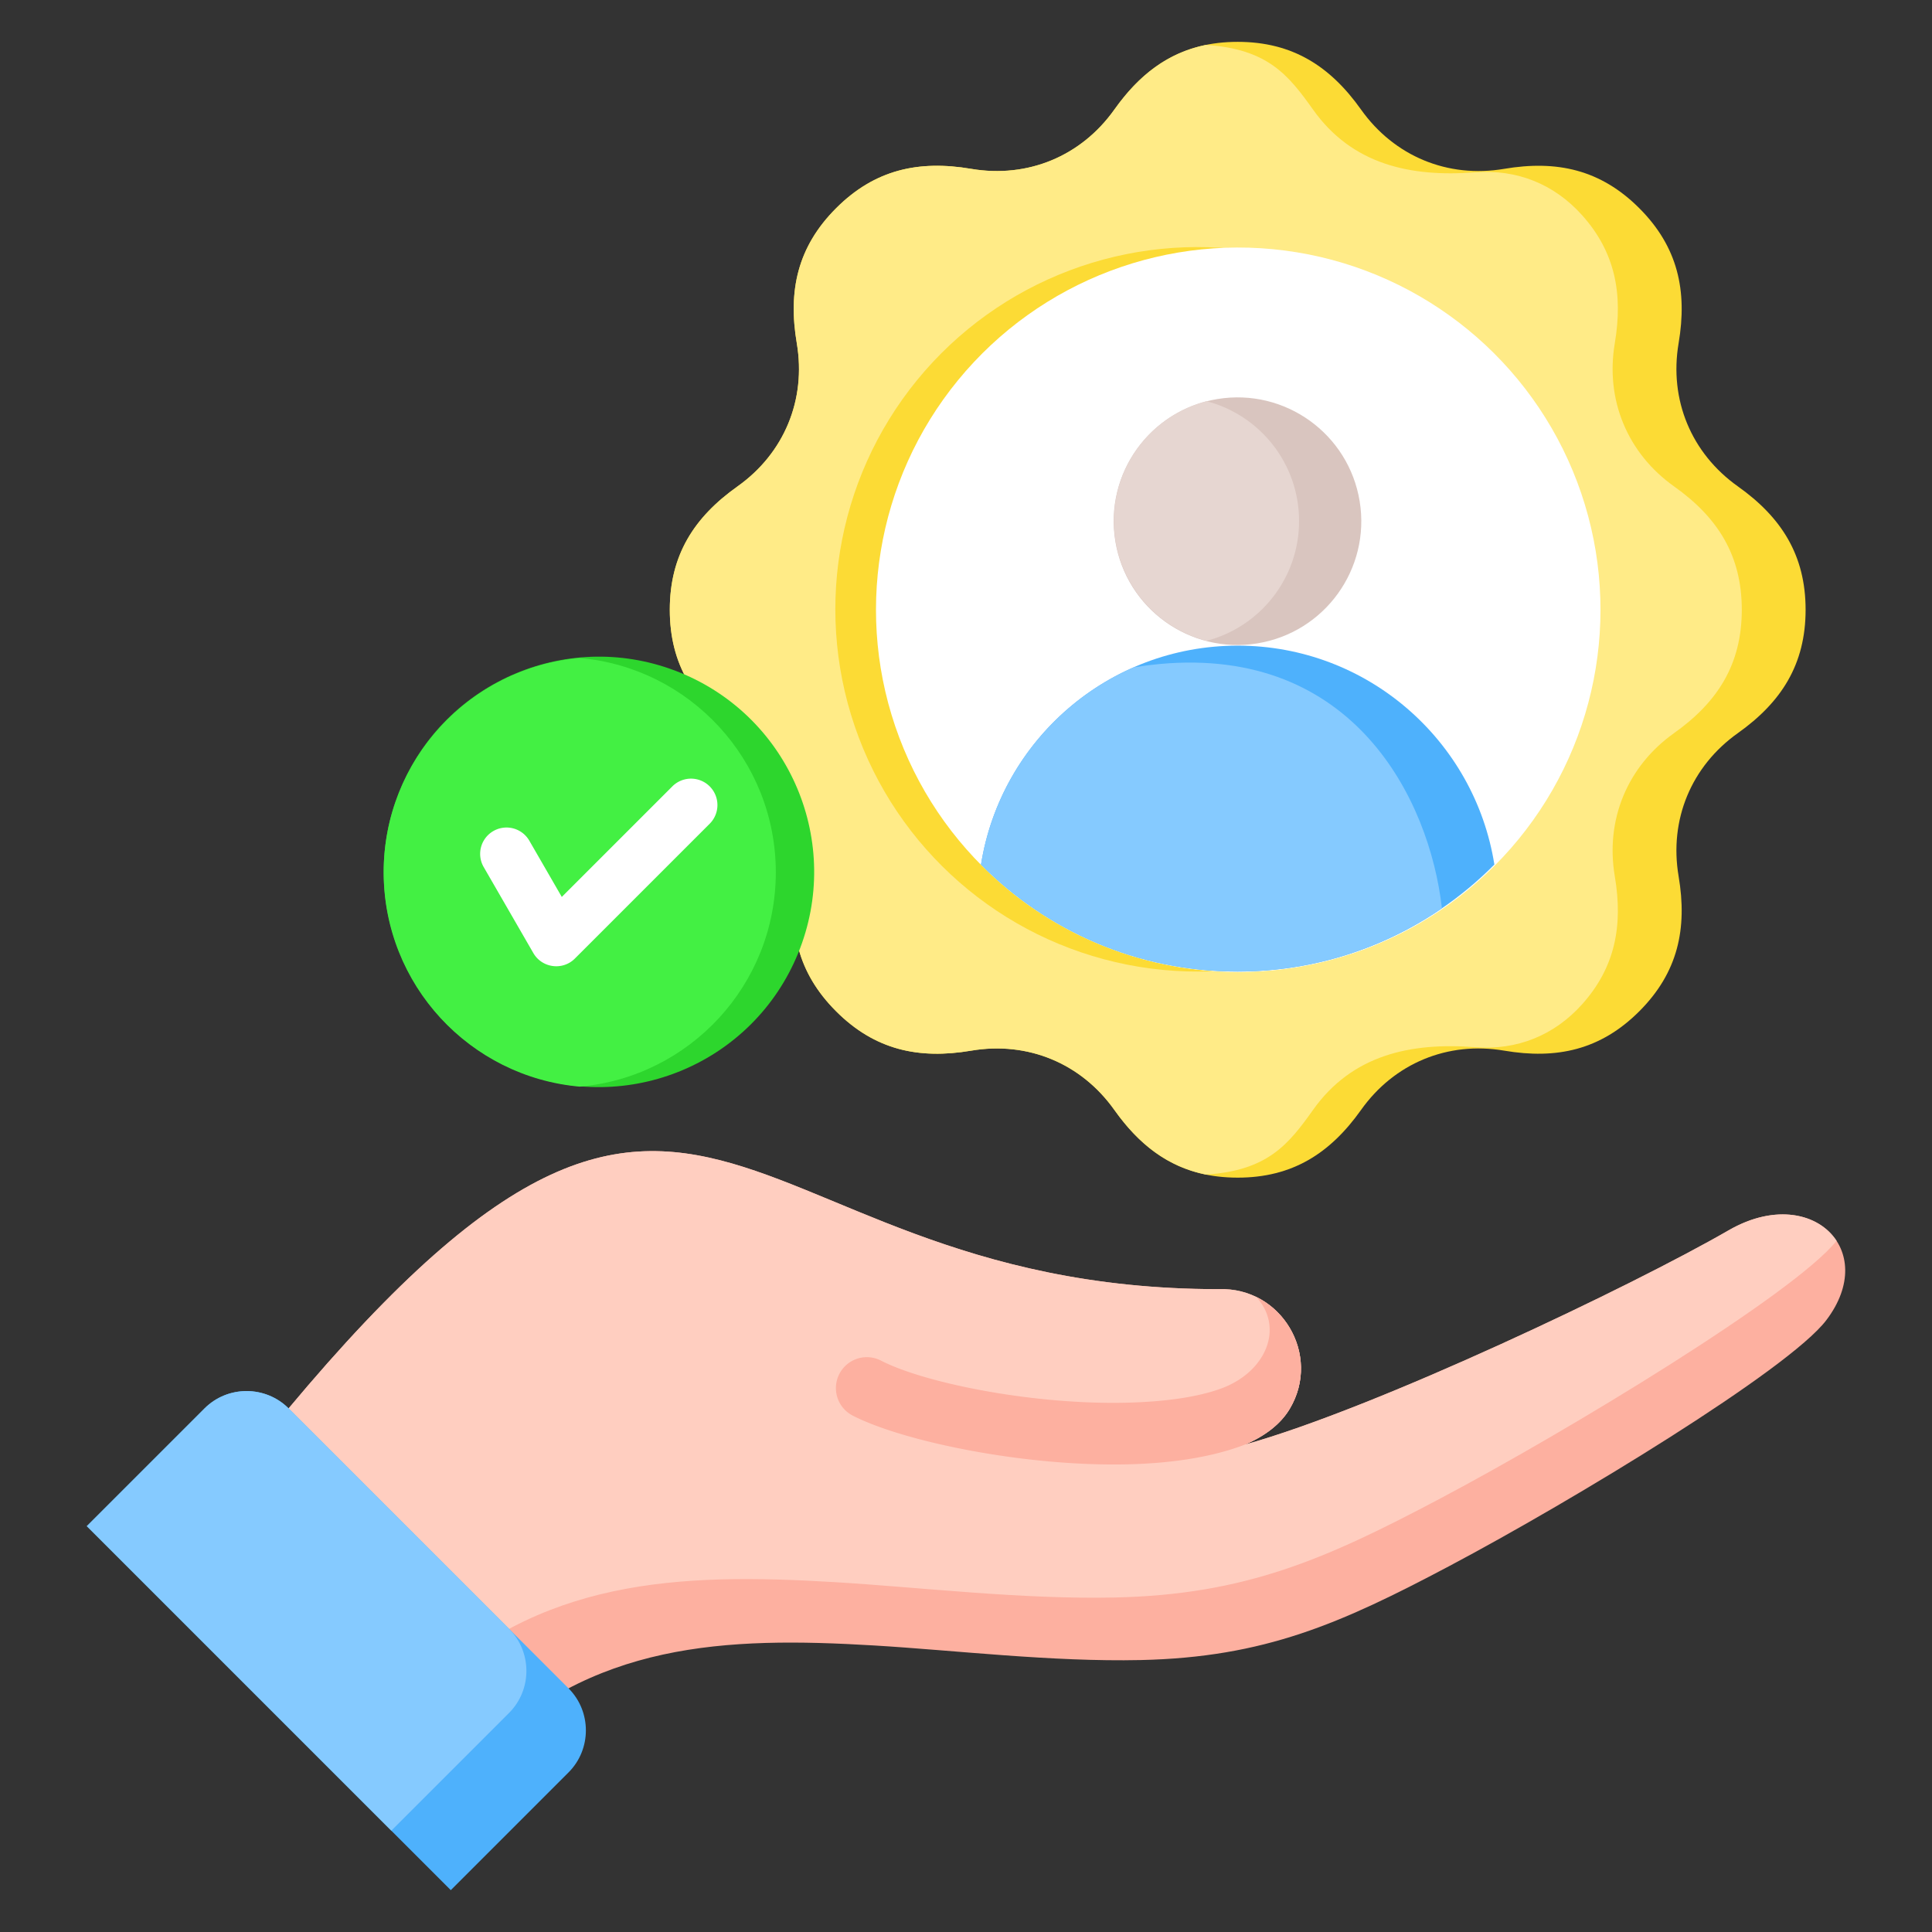
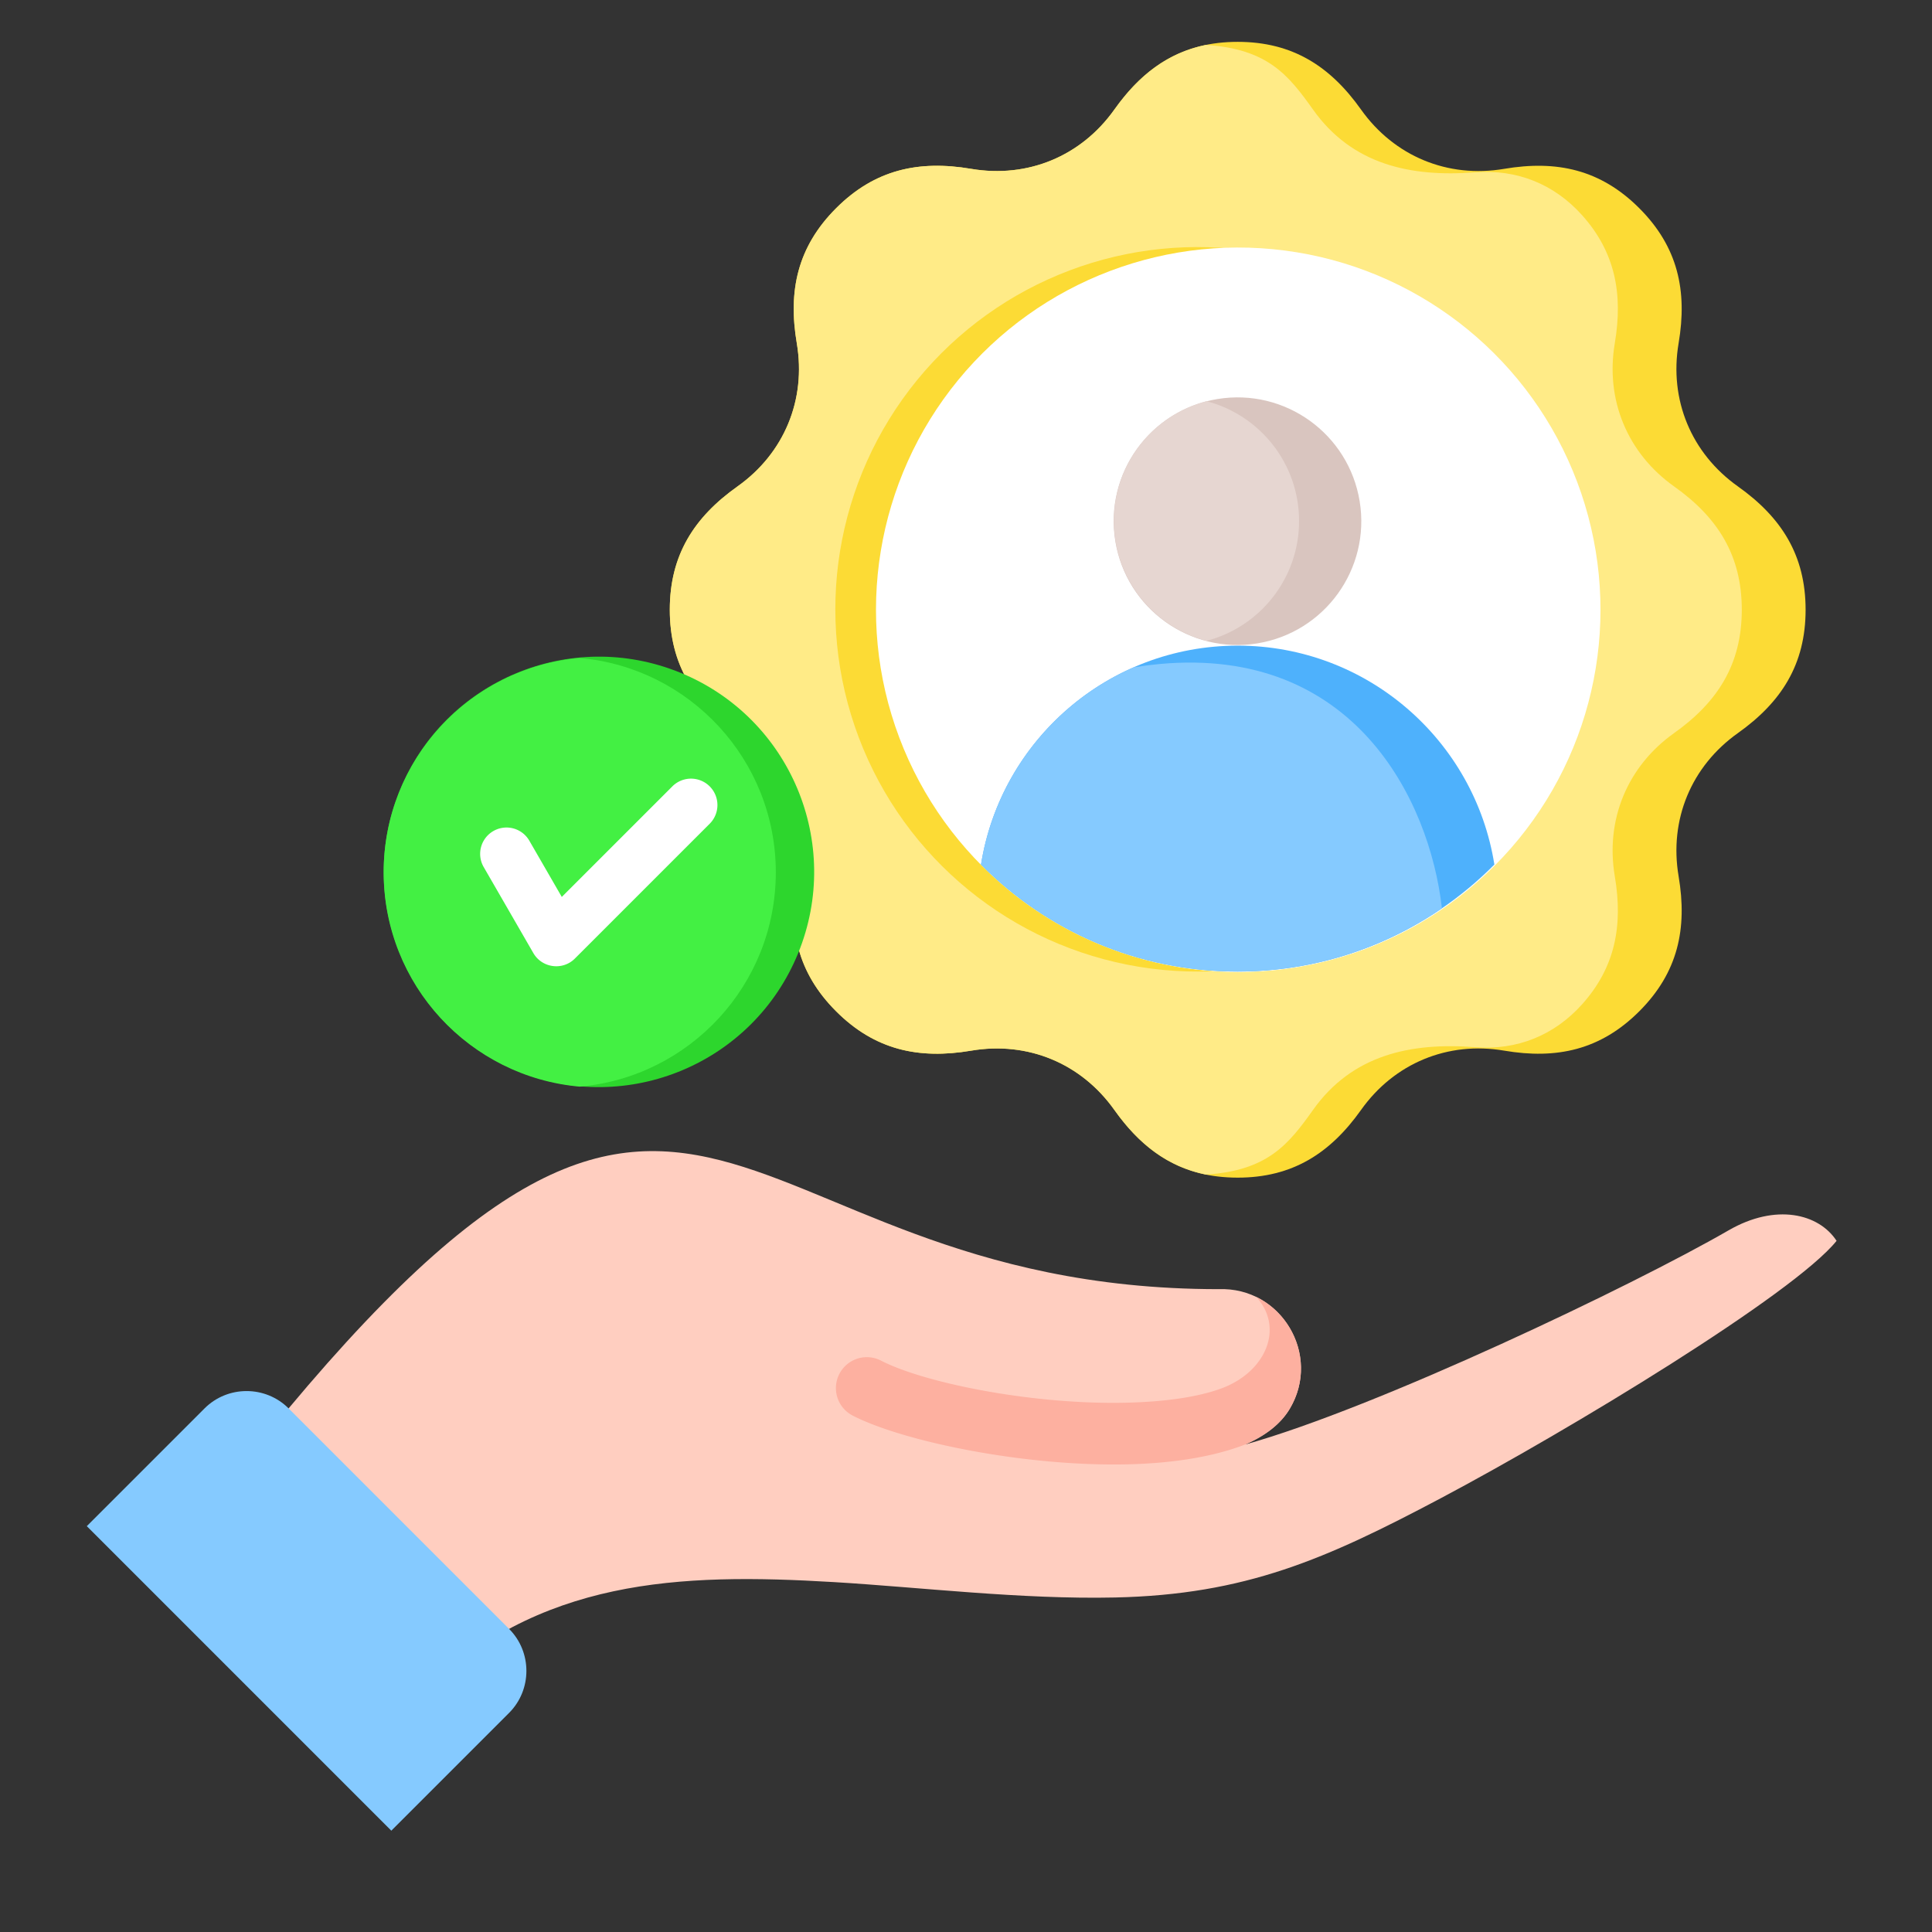
<svg xmlns="http://www.w3.org/2000/svg" viewBox="0 0 512 512" data-name="Layer 1">
  <rect x="0" y="0" width="512" height="512" fill="#333333" stroke="none" />
  <path d="M295.319 29.03c-8.791 12.378-22.972 18.252-37.941 15.716-13.916-2.36-25.553.184-35.794 10.425-10.245 10.244-12.782 21.875-10.426 35.795 2.536 14.969-3.338 29.15-15.716 37.941-11.509 8.174-17.939 18.198-17.939 32.683s6.43 24.509 17.939 32.683c12.378 8.791 18.252 22.972 15.716 37.941-2.36 13.916.184 25.553 10.425 35.794 10.244 10.244 21.875 12.782 35.795 10.426 14.969-2.536 29.15 3.337 37.941 15.715 8.175 11.509 18.198 17.939 32.683 17.939s24.508-6.43 32.683-17.939c8.792-12.378 22.972-18.252 37.942-15.716 13.916 2.36 25.553-.184 35.794-10.425 10.244-10.244 12.782-21.875 10.426-35.795-2.536-14.969 3.337-29.15 15.716-37.941 11.509-8.175 17.939-18.198 17.939-32.683s-6.43-24.508-17.939-32.683c-12.378-8.791-18.252-22.972-15.716-37.941 2.359-13.916-.184-25.553-10.425-35.794-10.244-10.244-21.875-12.782-35.795-10.426-14.969 2.536-29.15-3.337-37.942-15.715-8.175-11.509-18.198-17.939-32.683-17.939s-24.508 6.43-32.683 17.939z" fill="#fcdb35" fill-rule="evenodd" />
  <path d="M177.502 161.59c0 14.485 6.431 24.508 17.939 32.683 12.378 8.792 18.253 22.972 15.717 37.942-2.36 13.916.184 25.553 10.425 35.794 10.244 10.245 21.875 12.782 35.794 10.426 14.969-2.536 29.151 3.338 37.942 15.716 6.481 9.123 14.123 15.055 24.228 17.122 16.377-1.022 21.929-7.999 28.409-17.122 10.346-14.566 25.786-17.964 42.994-16.634 11.042.853 20.906-3.1 28.303-11.344 8.787-9.794 10.902-20.863 8.685-33.957-2.537-14.969 3.337-29.15 15.716-37.942 11.509-8.174 17.939-18.197 17.939-32.683s-6.43-24.508-17.939-32.683c-12.378-8.792-18.252-22.973-15.716-37.942 2.216-13.094.102-24.164-8.685-33.957-7.396-8.245-17.261-12.197-28.303-11.344-17.207 1.33-32.648-2.068-42.994-16.634-6.48-9.123-12.032-16.1-28.409-17.122-10.105 2.067-17.748 7.999-24.228 17.122-8.791 12.378-22.972 18.252-37.942 15.716-13.919-2.356-25.551.181-35.794 10.426-10.24 10.241-12.785 21.878-10.425 35.794 2.536 14.969-3.339 29.15-15.717 37.942-11.509 8.174-17.939 18.197-17.939 32.683z" fill="#ffeb87" fill-rule="evenodd" />
  <circle cx="158.699" cy="231.173" fill="#2dd62d" r="57.024" transform="rotate(-67.79 158.626 231.095)" />
  <g fill-rule="evenodd">
    <path d="M153.636 287.971c-29.122-2.562-51.961-27.01-51.961-56.798s22.84-54.235 51.961-56.797c29.121 2.562 51.962 27.01 51.962 56.797s-22.84 54.235-51.962 56.798z" fill="#43f043" />
    <path d="M128.142 229.708a6.984 6.984 0 0 1 12.086-7l8.653 14.988 29.383-29.382a7 7 0 0 1 9.898 9.898l-35.821 35.82c-3.24 3.235-8.698 2.511-10.992-1.449z" fill="#fff" />
-     <path d="M341.808 373.324c8.472-14.255-2.26-32.312-18.829-31.685-136.168 0-136.41-110.722-263.781 53.085l67.404 70.663c30.022-30.276 65.711-31.674 105.074-29.32 21.471 1.285 47.095 4.385 70.604 3.865 32.848-.726 52.979-9.642 81.823-24.921 32.839-17.396 89.914-52.043 99.871-65.131 14.249-18.734-4.147-36.377-25.882-23.829-25.562 14.758-93.246 47.038-128.114 56.763 5.276-2.288 9.398-5.397 11.83-9.49z" fill="#fdb0a0" />
    <path d="M341.808 373.324c8.472-14.255-2.26-32.312-18.829-31.685-136.168 0-136.41-110.722-263.781 53.085l52.03 54.545c31.456-31.023 68.75-32.45 109.844-29.992 22.635 1.354 49.648 4.622 74.431 4.074 34.628-.765 55.85-10.164 86.258-26.272 34.277-18.158 93.594-54.141 104.951-68.242-4.712-7.229-16.111-10.007-28.619-2.786-25.562 14.758-93.246 47.038-128.114 56.763 5.276-2.288 9.398-5.397 11.83-9.49z" fill="#ffcec0" />
    <path d="M341.808 373.324c6.608-11.12 1.531-24.552-8.887-29.626 7.54 8.259 2.483 19.984-9.344 24.286-6.545 2.381-15.365 3.506-24.95 3.741-25.034.613-53.837-5.261-65.227-11.189a8.195 8.195 0 0 0-7.559 14.541c13.16 6.849 45.561 13.657 73.17 12.981 11.403-.279 22.189-1.861 30.966-5.245 5.276-2.288 9.398-5.397 11.83-9.49z" fill="#fdb0a0" />
-     <path d="m23 404.446 31.206-31.205c6.126-6.126 16.15-6.125 22.275 0l74.188 74.187c6.126 6.125 6.126 16.15 0 22.276l-31.205 31.206-96.463-96.464z" fill="#4eb1fc" />
    <path d="m23 404.446 31.206-31.205c6.123-6.123 16.141-6.125 22.268-.008l.008.008 58.425 58.425c6.126 6.126 6.125 16.15 0 22.276l-31.205 31.205-80.701-80.701z" fill="#85caff" />
  </g>
  <circle cx="317.502" cy="161.59" fill="#fcdb35" r="96" transform="rotate(-80.73 317.371 161.608)" />
  <circle cx="328.002" cy="161.59" fill="#fff" r="96" transform="rotate(-80.68 328.078 161.51)" />
  <path d="M328.001 171.101c34.345 0 62.811 25.137 68.023 58.015-17.356 17.508-41.422 28.353-68.023 28.353s-50.666-10.846-68.023-28.354c5.212-32.878 33.678-58.014 68.022-58.014z" fill="#4eb1fc" fill-rule="evenodd" />
-   <path d="M382.129 240.716c-15.399 10.568-34.04 16.754-54.128 16.754-26.601 0-50.666-10.846-68.023-28.354 3.723-23.485 19.314-43.018 40.435-52.263 2.318-.377 4.627-.672 6.911-.887 51.36-4.716 71.514 35.806 74.804 64.749z" fill="#85caff" fill-rule="evenodd" />
+   <path d="M382.129 240.716c-15.399 10.568-34.04 16.754-54.128 16.754-26.601 0-50.666-10.846-68.023-28.354 3.723-23.485 19.314-43.018 40.435-52.263 2.318-.377 4.627-.672 6.911-.887 51.36-4.716 71.514 35.806 74.804 64.749" fill="#85caff" fill-rule="evenodd" />
  <circle cx="328.002" cy="138.074" fill="#d9c5bf" r="32.806" transform="rotate(-9.25 328.27 138.435)" />
  <path d="M319.732 169.827c-14.114-3.665-24.535-16.492-24.535-31.753s10.421-28.088 24.535-31.754c14.115 3.665 24.536 16.492 24.536 31.754s-10.421 28.088-24.536 31.753z" fill="#e6d6d1" fill-rule="evenodd" />
</svg>